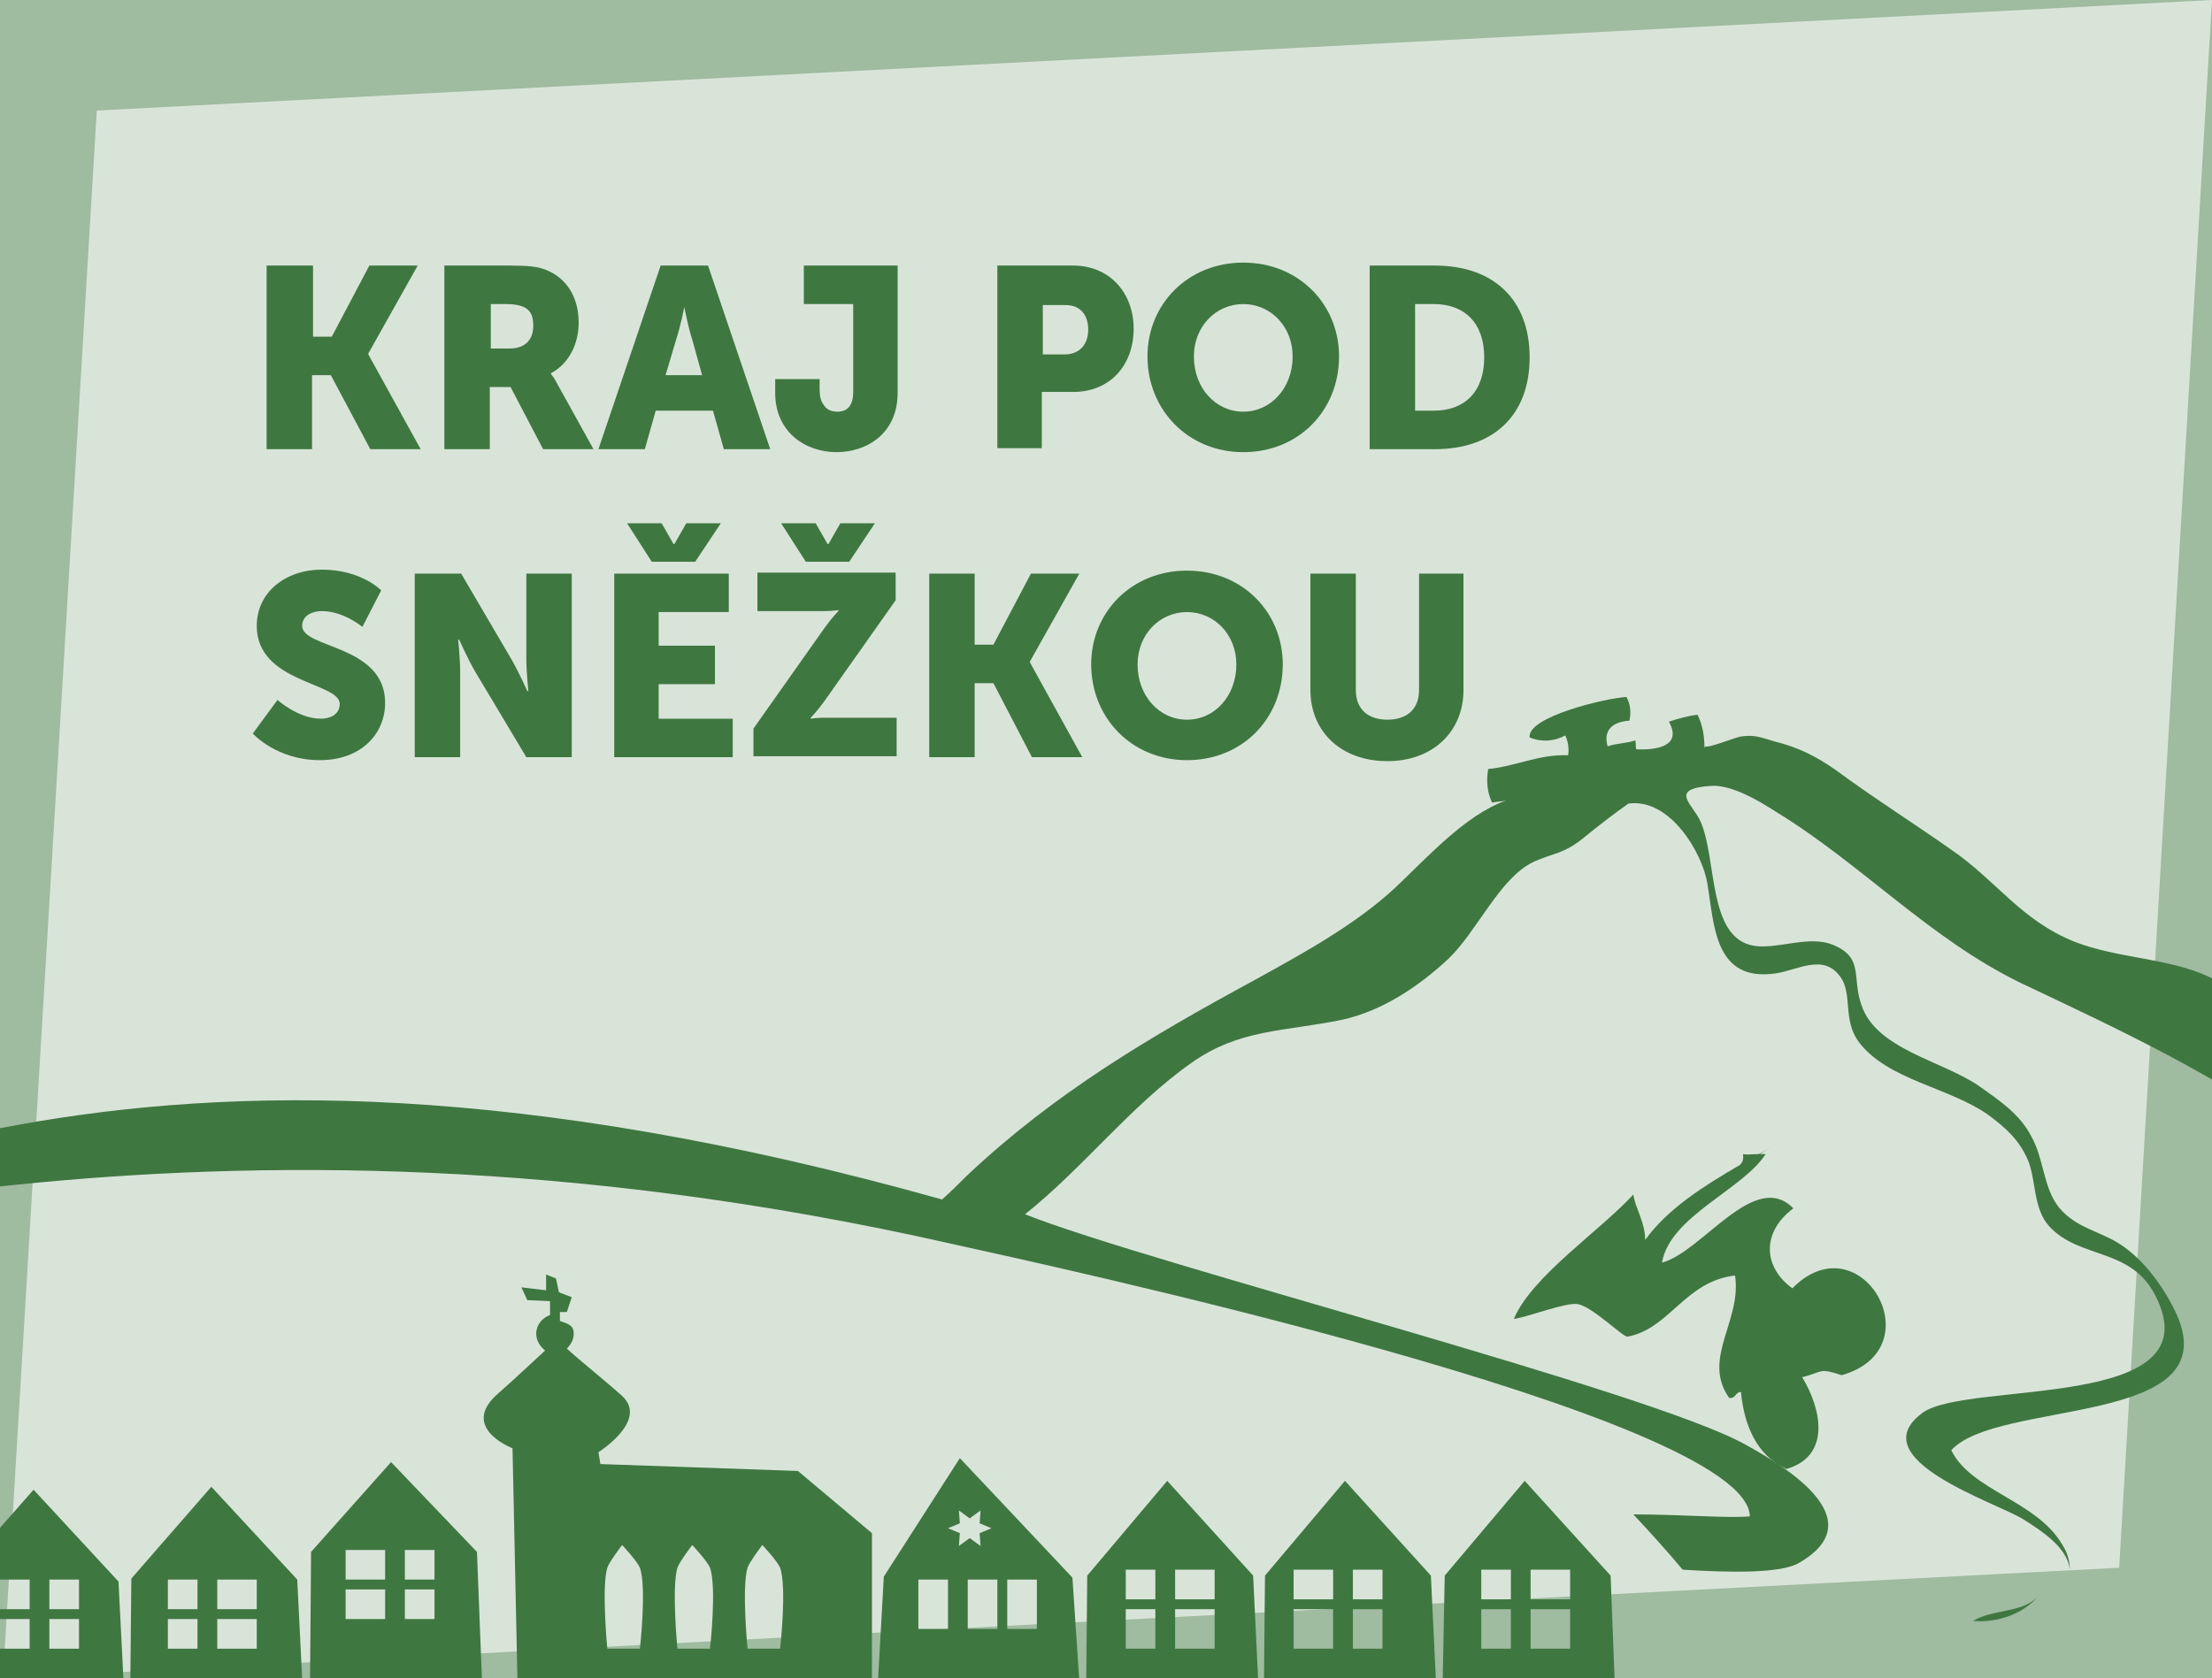
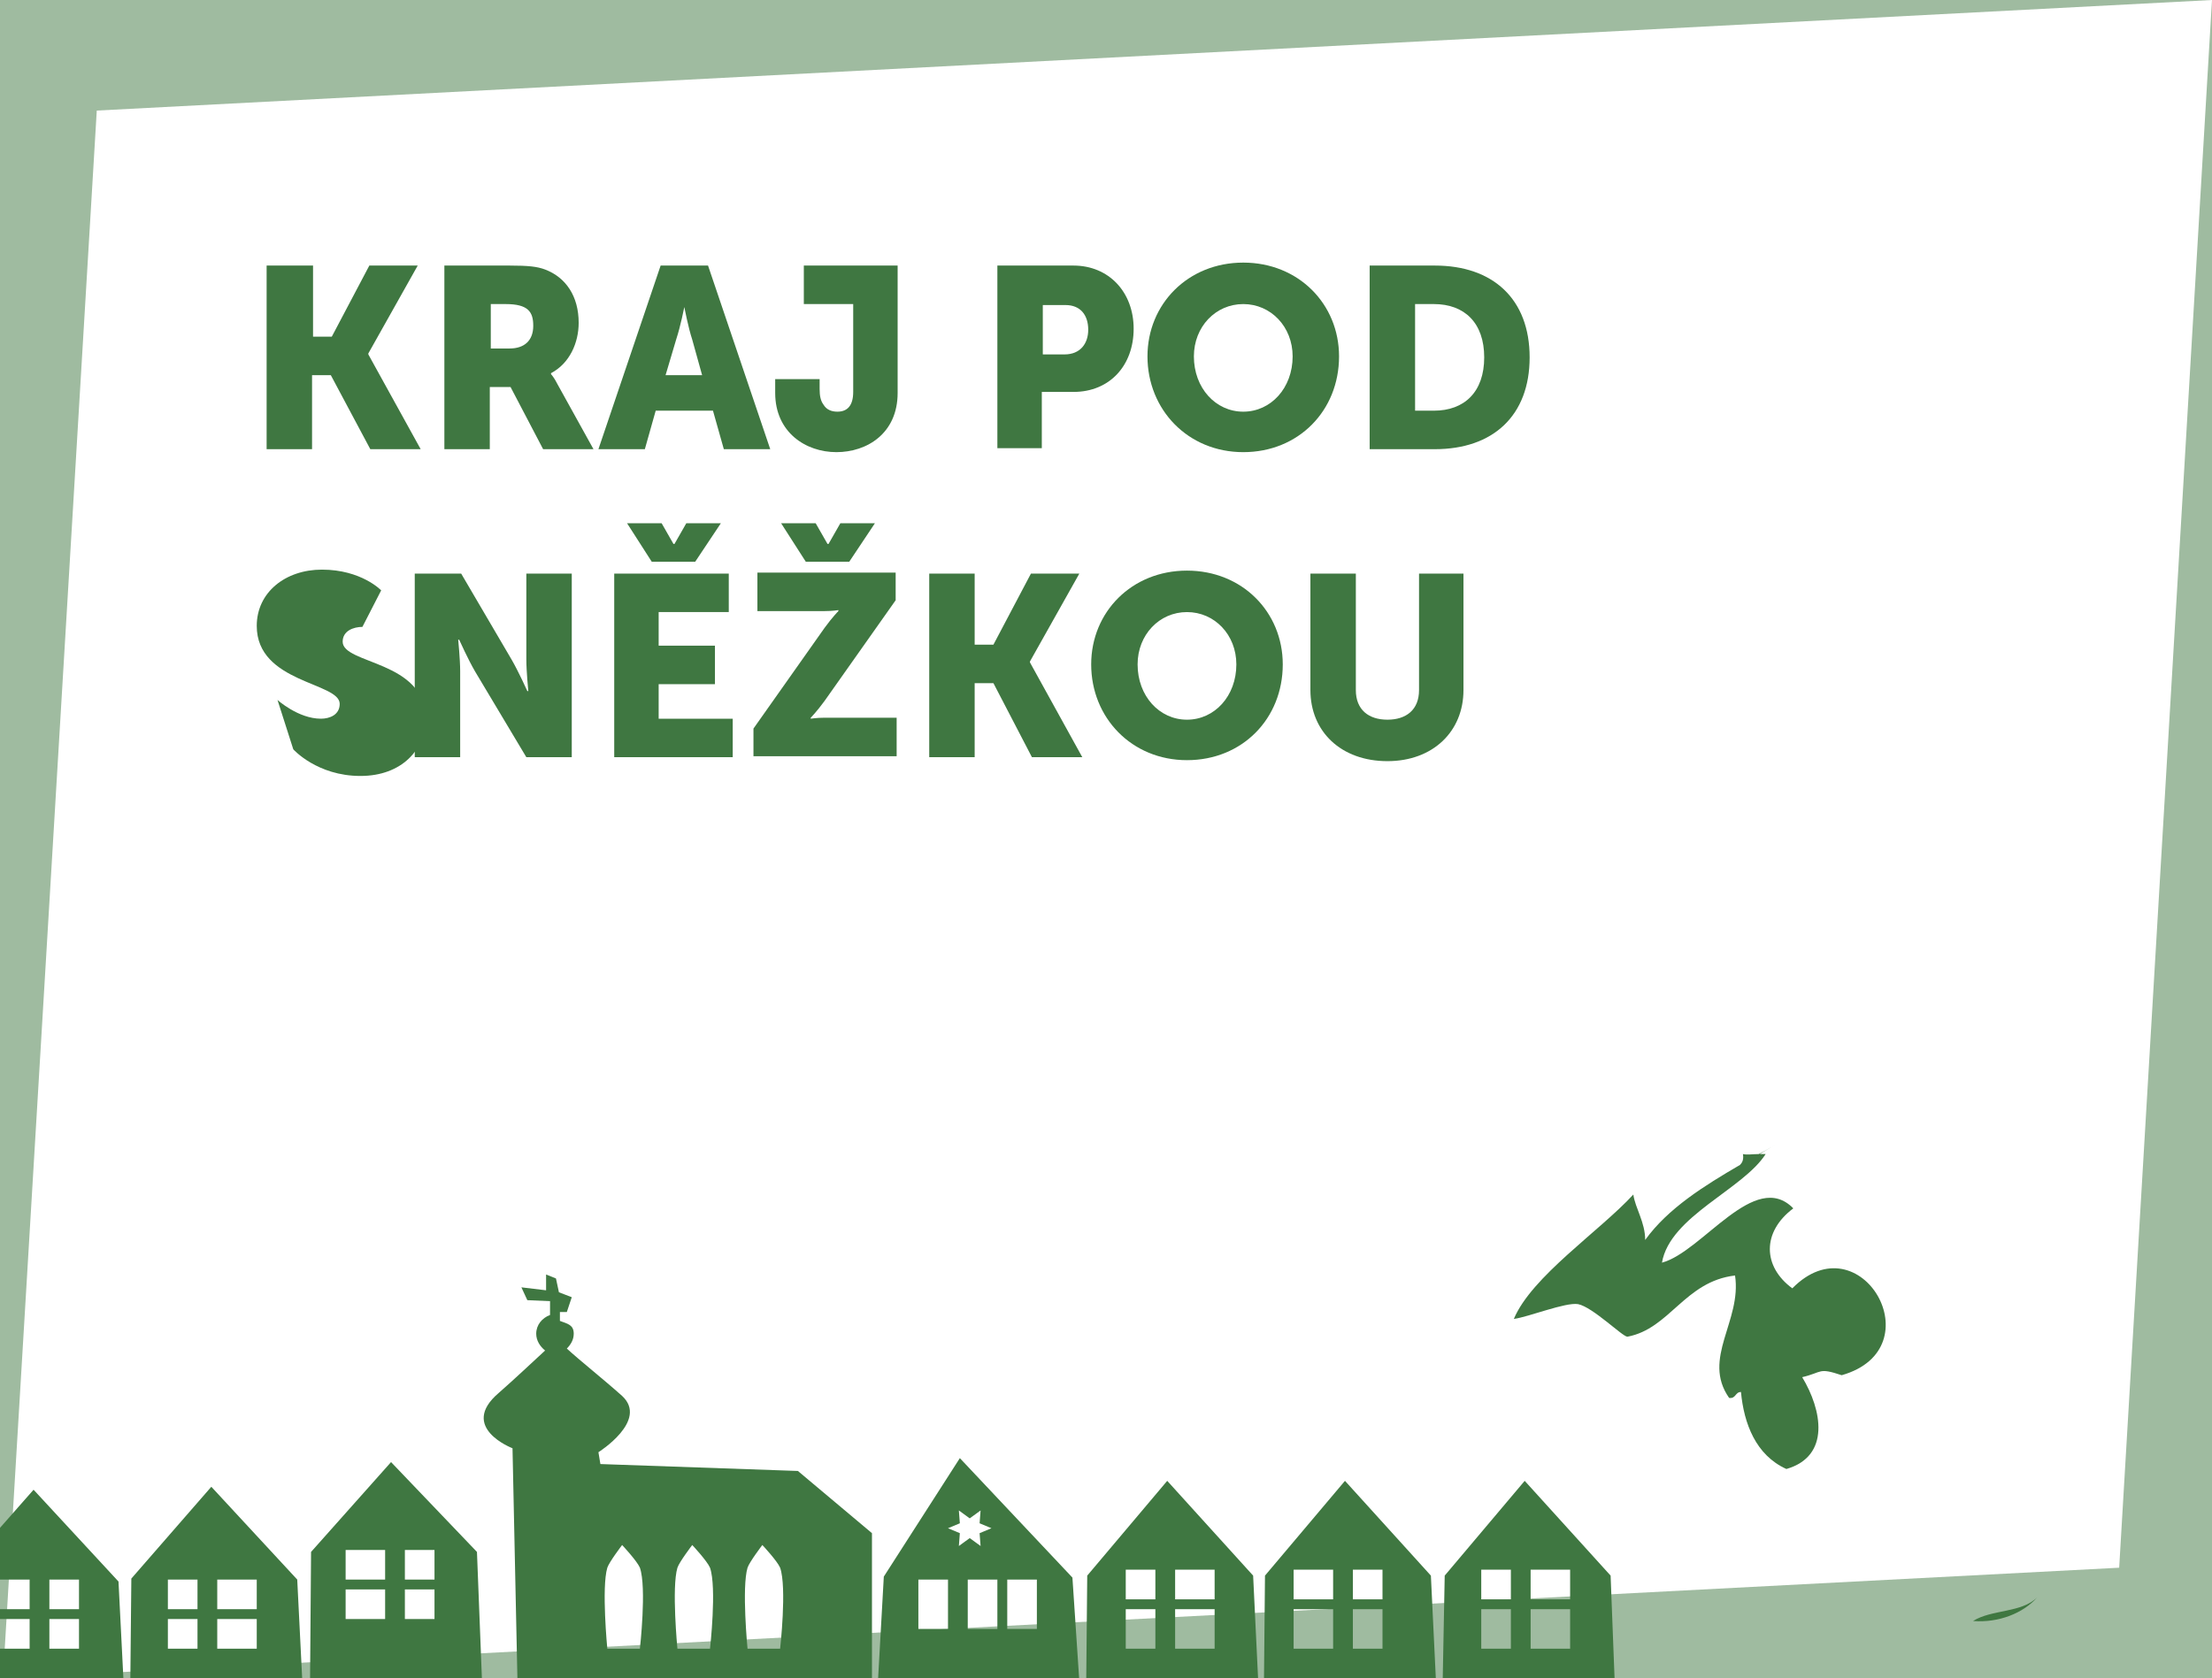
<svg xmlns="http://www.w3.org/2000/svg" xmlns:xlink="http://www.w3.org/1999/xlink" version="1.1" id="Vrstva_1" x="0px" y="0px" viewBox="0 0 224 170" style="enable-background:new 0 0 224 170;" xml:space="preserve">
  <style type="text/css">
	.st0{fill:#D9E4D9;}
	.st1{fill:#9FBBA0;}
	.st2{clip-path:url(#SVGID_2_);}
	.st3{clip-path:url(#SVGID_4_);}
	.st4{fill:#3F7741;}
	.st5{clip-path:url(#SVGID_4_);fill:#3F7741;}
</style>
  <g>
    <g>
-       <rect class="st0" width="224" height="170" />
-     </g>
+       </g>
    <path class="st1" d="M0,170V0h224l0,0v170H0.3H0z M214.6,158.8L224,0L9.8,11.2L0.3,170L214.6,158.8z" />
    <g>
      <defs>
        <rect id="SVGID_1_" width="224" height="170" />
      </defs>
      <clipPath id="SVGID_2_">
        <use xlink:href="#SVGID_1_" style="overflow:visible;" />
      </clipPath>
      <g class="st2">
        <defs>
          <rect id="SVGID_3_" x="-51" width="275" height="170" />
        </defs>
        <clipPath id="SVGID_4_">
          <use xlink:href="#SVGID_3_" style="overflow:visible;" />
        </clipPath>
        <g class="st3">
          <path class="st4" d="M60.8,148.3l-0.2-1.2c0,0,5.1-3.2,2.4-5.7c-1.9-1.7-4.3-3.6-5.6-4.8c0.4-0.4,0.7-0.9,0.7-1.5      c0-0.9-0.6-1-1.4-1.3l0-0.9h0.7l0.5-1.5l-1.3-0.5l-0.3-1.4l-1-0.4v1.6l-2.5-0.3l0.6,1.3l2.3,0.1l0,1.4c-0.8,0.3-1.4,1-1.4,1.9      c0,0.7,0.4,1.3,0.9,1.7c-1.2,1.1-3.1,2.9-4.7,4.3c-4.1,3.5,1.4,5.6,1.4,5.6l0.5,23.5l35.9,3.4v-18.3l-7.5-6.3L60.8,148.3z       M64.8,167h-3.3c0,0-0.6-6.2,0-8.2c0.2-0.6,1.5-2.3,1.5-2.3s1.5,1.6,1.8,2.3C65.5,160.8,64.8,167,64.8,167z M71.9,167h-3.3      c0,0-0.6-6.2,0-8.2c0.2-0.6,1.5-2.3,1.5-2.3s1.5,1.6,1.8,2.3C72.6,160.8,71.9,167,71.9,167z M79,167h-3.3c0,0-0.6-6.2,0-8.2      c0.2-0.6,1.5-2.3,1.5-2.3s1.5,1.6,1.8,2.3C79.7,160.8,79,167,79,167z" />
          <path class="st4" d="M118.2,150l-8.1,9.6L110,170h17.4l-0.5-10.4L118.2,150z M117,167h-3v-4h3V167z M117,162h-3v-3h3V162z       M123,167h-4v-4h4V167z M123,162h-4v-3h4V162z" />
          <path class="st4" d="M136.2,150l-8.1,9.6L128,170h17.4l-0.5-10.4L136.2,150z M135,167h-4v-4h4V167z M135,162h-4v-3h4V162z       M140,167h-3v-4h3V167z M140,162h-3v-3h3V162z" />
          <path class="st4" d="M163.1,159.6l-8.7-9.6l-8.1,9.6l-0.2,10.4h17.4L163.1,159.6z M153,167h-3v-4h3V167z M153,162h-3v-3h3V162z       M159,167h-4v-4h4V167z M159,162h-4v-3h4V162z" />
          <path class="st4" d="M3.4,150.9l-8.1,9.2l-0.2,10h17.4l-0.5-9.9L3.4,150.9z M3,167h-4v-3h4V167z M3,163h-4v-3h4V163z M8,167H5      v-3h3V167z M8,163H5v-3h3V163z" />
          <path class="st4" d="M21.4,150.6l-8.1,9.3L13.2,170h17.4l-0.5-10L21.4,150.6z M20,167h-3v-3h3V167z M20,163h-3v-3h3V163z       M26,167h-4v-3h4V167z M26,163h-4v-3h4V163z" />
          <path class="st4" d="M39.6,148.1l-8.1,9.1L31.4,170h17.4l-0.5-12.8L39.6,148.1z M39,164h-4v-3h4V164z M39,160h-4v-3h4V160z       M44,164h-3v-3h3V164z M44,160h-3v-3h3V160z" />
          <path class="st4" d="M97.2,147.7l-7.7,12l-0.7,12.5l20.5-1.9l-0.7-10.5L97.2,147.7z M96,165h-3v-5h3V165z M96,154.8l1.2-0.5      l-0.1-1.3l1.1,0.8l1.1-0.8l-0.1,1.3l1.2,0.5l-1.2,0.5l0.1,1.3l-1.1-0.8l-1.1,0.8l0.1-1.3L96,154.8z M101,165h-3v-5h3V165z       M105,165h-3v-5h3V165z" />
        </g>
        <path class="st5" d="M186.5,139.3c9.5-2.7,1.9-15.8-5-8.8c-3-2.2-3.1-5.7,0.1-8.1c-3.9-4-9.2,4.4-13.3,5.5     c0.8-4.7,8.2-7.4,10.5-11c-0.2,0-0.4,0-0.6,0l1.5-0.9c-0.5,0.3-1,0.6-1.6,0.9c-0.6,0-1.2,0.1-1.6,0c0.1,0.6-0.1,0.9-0.3,1.1     c-3.6,2.1-7.3,4.4-9.6,7.6c0-1.8-1-3.2-1.2-4.6c-3.4,3.7-10.3,8.3-12.1,12.6c1.5-0.2,5.2-1.7,6.5-1.5c1.5,0.3,4.5,3.3,5,3.3     c4.3-0.8,5.8-5.6,10.9-6.2c0.7,4.6-3.4,8.4-0.6,12.4c0.7,0.1,0.6-0.6,1.2-0.6c0.3,3.2,1.5,6.4,4.6,7.8c4.5-1.3,3.6-6,1.6-9.3     C184.6,139,184.1,138.5,186.5,139.3z" />
        <path class="st5" d="M206.3,161.8c-1.6,1.6-4.6,1.2-6.5,2.4C202.4,164.4,204.9,163.4,206.3,161.8z" />
-         <path class="st5" d="M282.9,148.1c-1.1-1-3.1-3.7-4.5-5.4c-4.4-2.8-8.4-6.7-12.3-10.1c-4.4-3.8-9.4-7.2-14.1-10.9     c-4.6-3.6-8.9-7.2-13.4-10.9c-4.8-3.9-9.3-9.2-15-11.9c-4.2-1.9-9.1-1.8-13.5-3.5c-5.5-2.2-7.9-6.2-12.6-9.4     c-3.7-2.6-7.8-5.2-11.6-8c-2-1.4-3.8-2.3-6.2-2.9c-1.4-0.4-2-0.7-3.4-0.5c-0.6,0.1-3.3,1.2-3.6,1c0,0,0,0.1-0.1,0.1     c0-1.2-0.2-2.3-0.7-3.3c-0.9,0.1-2,0.4-2.9,0.7c1.4,2.5-1.3,2.9-3.3,2.8c-0.1-0.3,0-0.6-0.1-0.9c-0.9,0.3-2,0.3-2.8,0.6     c-0.5-1.7,0.6-2.5,2.2-2.6c0.2-0.8,0.1-1.7-0.3-2.4c-2,0.1-10.1,2-9.8,4.1c1.2,0.5,2.5,0.4,3.6-0.2c0.3,0.6,0.4,1.3,0.3,2     c-3-0.1-5.2,1.1-8.1,1.4c-0.2,1.2-0.1,2.4,0.4,3.4c0.4-0.1,0.9-0.1,1.4-0.2c-4.1,1.4-8.2,6-11.3,8.9c-4,3.7-9.3,6.6-14.2,9.3     c-10.5,5.7-20.2,11.4-29.1,19.8c-0.8,0.8-1.6,1.6-2.5,2.4c-85.5-24-116.8,2.2-140.4,4.7l0,0.8c12.9,0.2,64.2-18.5,141.4-1     c9,2,80.6,17.4,80.8,27.6c-2.3,0.2-6.9-0.2-11.8-0.2c1.7,1.8,3.4,3.7,5,5.6c4.8,0.3,10,0.4,11.8-0.7c7.6-4.4-1.5-9.8-5.5-12     c-9.7-5.4-60.3-18.3-72.9-23.3c5.9-4.7,10.7-11,16.8-15.3c4.9-3.5,9.5-3.2,15.3-4.4c4.1-0.9,7.8-3.4,10.8-6.2     c2.9-2.8,5.2-8.2,8.6-9.8c2-0.9,3-0.8,4.9-2.3c1.6-1.3,3-2.4,4.7-3.6c4.2-0.6,7.5,5,8,8.1c0.7,4.2,0.7,10,6.9,9.1     c2.2-0.3,4.9-2.1,6.6,0.4c1.2,1.7,0.2,4.3,1.8,6.5c2.9,3.9,9.1,4.6,13.1,7.4c1.9,1.4,3.2,2.6,4.1,4.7c0.8,2.1,0.5,4.8,2.1,6.6     c3.1,3.4,8.3,2.1,10.8,7.1c5.9,11.7-19,8.5-23.6,11.8c-6.4,4.7,7.5,9.1,10.2,10.8c1.9,1.2,4.5,2.9,4.7,5.1c0-0.8-0.2-1.7-0.8-2.6     c-2.6-4.4-9.2-5.4-11.2-9.5c4.7-5.2,28-2.3,22.8-13.8c-1.2-2.6-3.2-5.4-5.6-7c-2.1-1.4-4.6-1.7-6.3-3.8c-1.6-2-1.5-4.9-2.8-7.2     c-1.2-2.3-3.2-3.6-5.3-5.1c-3.8-2.6-10.4-3.7-11.9-8.2c-1-2.8,0.3-4.8-2.9-6.1c-2.4-1-5.7,0.5-8,0.1c-4.7-0.8-3.7-8.8-5.4-12.6     c-0.8-1.8-3.3-3.3,1.1-3.6c2.1-0.1,4.8,1.5,6.5,2.6c8.7,5.3,15.6,12.9,24.9,17.4c9.5,4.5,20.5,9.6,28.8,16     c2.8,2.1,13.2,9.5,12.9,12.7c-0.1,1.8-8.9,5.7-10.8,7.4c-7.5,7.1-9.3,18.6-8.9,28.1c4.7-9,6.9-24.8,19.4-27.2     c11.6-2.3,21.8,5.4,31.4,10.7c4.7,2.6,9.5,5,14.2,7.7C288.8,153,285.6,150.6,282.9,148.1z" />
-         <path class="st5" d="M175.6,118.4c0.2-0.1,0.4-0.2,0.6-0.3L175.6,118.4z" />
      </g>
    </g>
    <g>
      <g>
        <path class="st4" d="M27.1,26.9h4.6v7.2h1.9l3.8-7.2h4.9l-5,8.9v0.1l5.3,9.6h-5.1L33.5,38h-1.9v7.5h-4.6V26.9z" />
        <path class="st4" d="M45.1,26.9h6.5c1.9,0,2.8,0.1,3.6,0.4c2.1,0.8,3.4,2.7,3.4,5.4c0,2-0.9,4.1-2.8,5.1v0.1c0,0,0.3,0.3,0.7,1.1     l3.6,6.5H55l-3.3-6.3h-2.1v6.3h-4.6V26.9z M51.6,35.3c1.5,0,2.4-0.8,2.4-2.3c0-1.4-0.5-2.2-2.8-2.2h-1.5v4.5H51.6z" />
        <path class="st4" d="M72.2,41.6h-5.8l-1.1,3.9h-4.7l6.3-18.6h4.8L78,45.5h-4.7L72.2,41.6z M69.3,31.1c0,0-0.4,2-0.8,3.2L67.4,38     h3.7l-1-3.6C69.7,33.2,69.3,31.1,69.3,31.1L69.3,31.1z" />
        <path class="st4" d="M78.4,38.4H83v1c0,0.7,0.1,1.2,0.4,1.6c0.3,0.5,0.8,0.7,1.4,0.7c1,0,1.6-0.6,1.6-2v-8.9h-5v-3.9h9.5v12.9     c0,4.1-3.1,6-6.2,6s-6.2-2-6.2-6V38.4z" />
        <path class="st4" d="M101,26.9h7.7c3.6,0,6.1,2.7,6.1,6.4c0,3.7-2.4,6.4-6.1,6.4h-3.2v5.7H101V26.9z M107.8,35.9     c1.6,0,2.4-1.1,2.4-2.5c0-1.5-0.8-2.5-2.3-2.5h-2.3v5H107.8z" />
        <path class="st4" d="M125.9,26.6c5.6,0,9.7,4.2,9.7,9.5c0,5.5-4.1,9.7-9.7,9.7c-5.6,0-9.7-4.3-9.7-9.7     C116.2,30.8,120.3,26.6,125.9,26.6z M125.9,41.7c2.8,0,5-2.4,5-5.6c0-3-2.2-5.3-5-5.3c-2.8,0-5,2.3-5,5.3     C120.9,39.3,123.1,41.7,125.9,41.7z" />
        <path class="st4" d="M138.7,26.9h6.6c5.9,0,9.6,3.4,9.6,9.3c0,5.9-3.7,9.3-9.6,9.3h-6.6V26.9z M145.2,41.6c3.1,0,5.1-1.9,5.1-5.4     c0-3.5-2-5.4-5.1-5.4h-1.9v10.8H145.2z" />
-         <path class="st4" d="M28.1,70.9c0,0,2.1,1.9,4.4,1.9c0.9,0,1.9-0.4,1.9-1.5c0-2.2-8.4-2.1-8.4-7.9c0-3.4,2.9-5.7,6.6-5.7     c4,0,6,2.1,6,2.1l-1.9,3.7c0,0-1.9-1.6-4.1-1.6c-0.9,0-2,0.4-2,1.5c0,2.3,8.4,1.9,8.4,7.8c0,3.1-2.4,5.8-6.6,5.8     c-4.4,0-6.8-2.7-6.8-2.7L28.1,70.9z" />
+         <path class="st4" d="M28.1,70.9c0,0,2.1,1.9,4.4,1.9c0.9,0,1.9-0.4,1.9-1.5c0-2.2-8.4-2.1-8.4-7.9c0-3.4,2.9-5.7,6.6-5.7     c4,0,6,2.1,6,2.1l-1.9,3.7c-0.9,0-2,0.4-2,1.5c0,2.3,8.4,1.9,8.4,7.8c0,3.1-2.4,5.8-6.6,5.8     c-4.4,0-6.8-2.7-6.8-2.7L28.1,70.9z" />
        <path class="st4" d="M42.1,58.1h4.6l5.1,8.7c0.7,1.2,1.6,3.2,1.6,3.2h0.1c0,0-0.2-2-0.2-3.2v-8.7h4.6v18.6h-4.6L48.1,68     c-0.7-1.2-1.6-3.2-1.6-3.2h-0.1c0,0,0.2,2,0.2,3.2v8.7h-4.6V58.1z" />
        <path class="st4" d="M62.2,58.1h11.6V62h-7.1v3.4h5.7v3.9h-5.7v3.5h7.5v3.9h-12V58.1z M63.5,53H67l1.2,2.1h0.1l1.2-2.1H73     l-2.6,3.9h-4.4L63.5,53z" />
        <path class="st4" d="M76.3,73.8l7.2-10.2c0.8-1.1,1.4-1.7,1.4-1.7v-0.1c0,0-0.6,0.1-1.4,0.1h-6.8v-3.9h14v2.8l-7.2,10.2     c-0.8,1.1-1.4,1.7-1.4,1.7v0.1c0,0,0.6-0.1,1.4-0.1h7.3v3.9H76.3V73.8z M79.1,53h3.5l1.2,2.1h0.1l1.2-2.1h3.5l-2.6,3.9h-4.4     L79.1,53z" />
        <path class="st4" d="M94.1,58.1h4.6v7.2h1.9l3.8-7.2h4.9l-5,8.9v0.1l5.3,9.6h-5.1l-3.9-7.5h-1.9v7.5h-4.6V58.1z" />
        <path class="st4" d="M120.2,57.8c5.6,0,9.7,4.2,9.7,9.5c0,5.5-4.1,9.7-9.7,9.7s-9.7-4.3-9.7-9.7C110.5,62,114.6,57.8,120.2,57.8z      M120.2,72.9c2.8,0,5-2.4,5-5.6c0-3-2.2-5.3-5-5.3s-5,2.3-5,5.3C115.2,70.5,117.4,72.9,120.2,72.9z" />
        <path class="st4" d="M132.8,58.1h4.5v11.8c0,2,1.3,3,3.2,3s3.2-1,3.2-3V58.1h4.5v11.8c0,4.2-3.1,7.2-7.7,7.2     c-4.7,0-7.8-3-7.8-7.2V58.1z" />
      </g>
    </g>
  </g>
</svg>